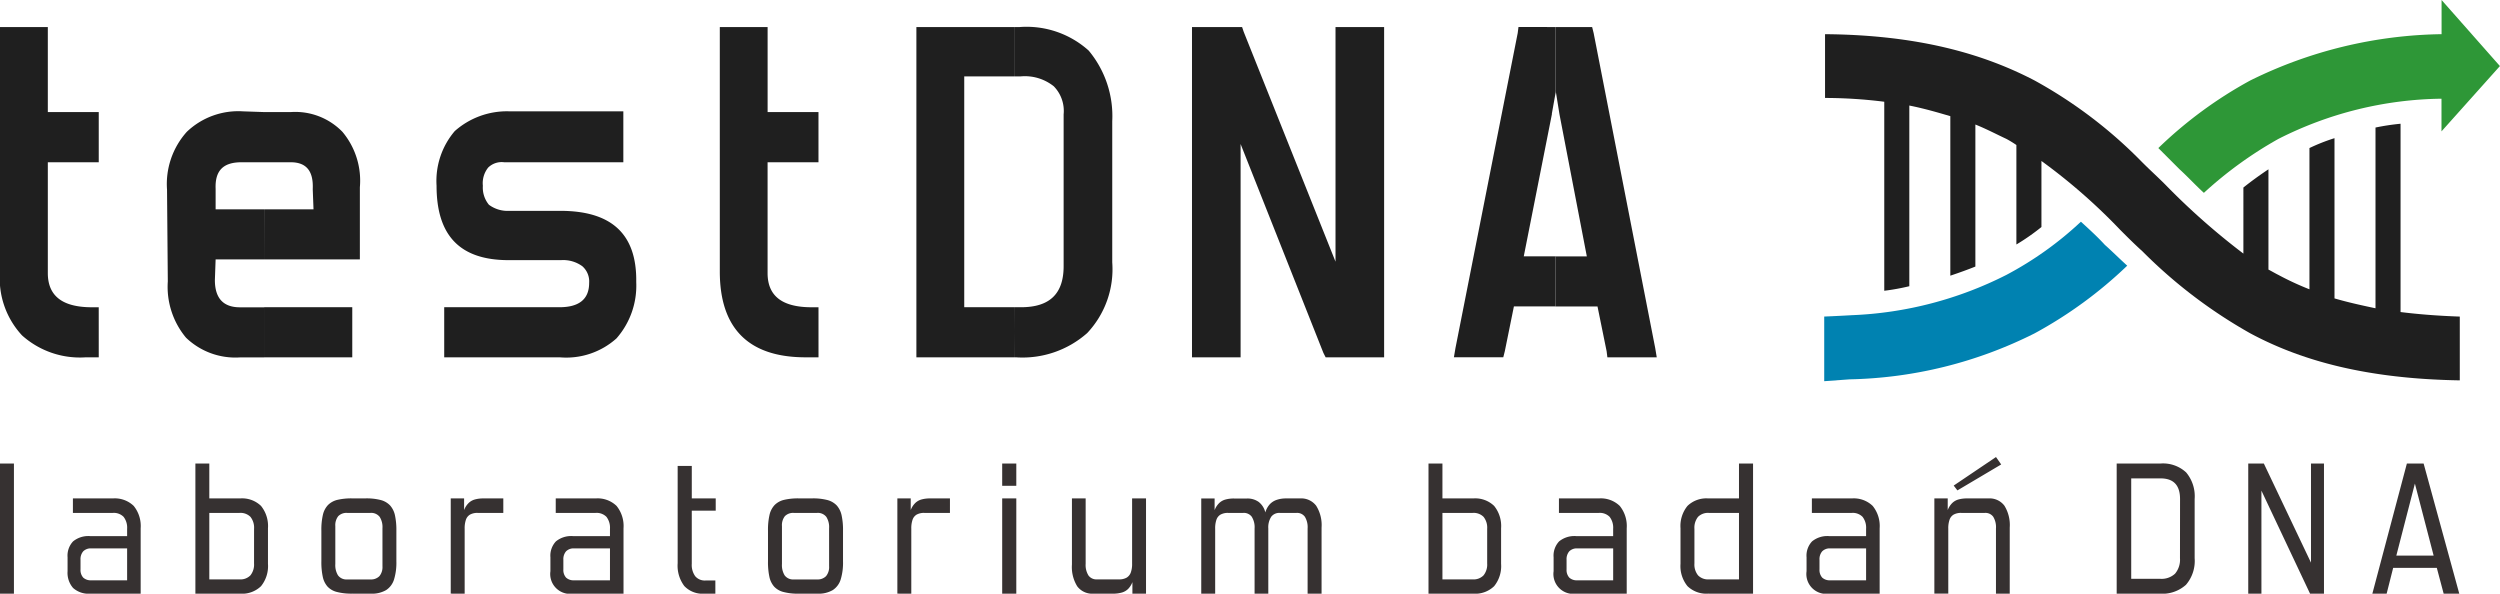
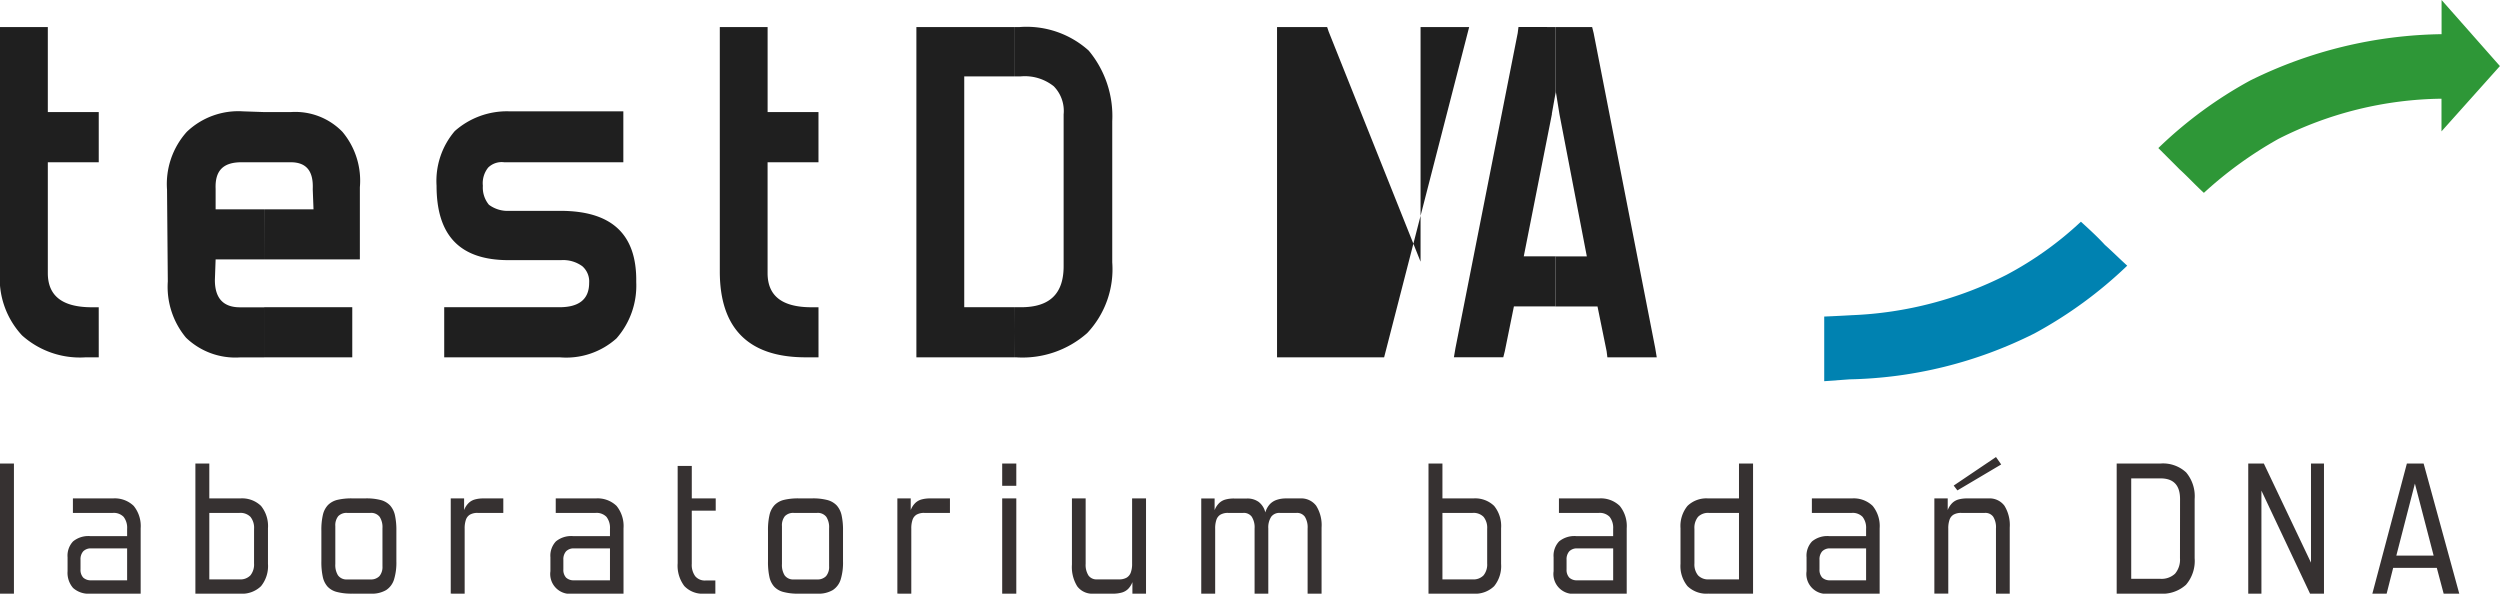
<svg xmlns="http://www.w3.org/2000/svg" width="182.289" height="43.288" viewBox="0 0 182.289 43.288">
  <defs>
    <clipPath id="clip-path">
      <rect id="Rectangle_461" data-name="Rectangle 461" width="182.289" height="43.288" fill="none" />
    </clipPath>
  </defs>
  <g id="LOGO" transform="translate(0 0)">
    <g id="Group_423" data-name="Group 423" transform="translate(0 0)" clip-path="url(#clip-path)">
      <path id="Path_634" data-name="Path 634" d="M1.017,48.492H0v9.489H1.017Zm9.241,9.49V53.216a2.327,2.327,0,0,0-.508-1.633,1.985,1.985,0,0,0-1.523-.546H5.317v1.056H8.228a1,1,0,0,1,.785.287,1.291,1.291,0,0,1,.257.877v.528H6.576a1.759,1.759,0,0,0-1.248.386,1.516,1.516,0,0,0-.4,1.158v1.015a1.679,1.679,0,0,0,.4,1.22,1.687,1.687,0,0,0,1.253.418Zm-.988-.975H6.657a.8.8,0,0,1-.591-.2.837.837,0,0,1-.194-.6v-.7a.868.868,0,0,1,.2-.616.773.773,0,0,1,.586-.21H9.27Zm8.24.975a1.987,1.987,0,0,0,1.523-.546,2.327,2.327,0,0,0,.507-1.633V53.216a2.33,2.33,0,0,0-.507-1.633,1.986,1.986,0,0,0-1.523-.546H15.263V48.492H14.248v9.49Zm1.015-2.207a1.263,1.263,0,0,1-.264.871,1.009,1.009,0,0,1-.792.294H15.263V52.093H17.47a1.021,1.021,0,0,1,.792.287,1.27,1.27,0,0,1,.264.877Zm8.524,2.207a2.046,2.046,0,0,0,1.108-.262,1.424,1.424,0,0,0,.579-.786,4.184,4.184,0,0,0,.167-1.308V53.393a5.034,5.034,0,0,0-.1-1.11,1.592,1.592,0,0,0-.354-.729,1.443,1.443,0,0,0-.688-.4,4.143,4.143,0,0,0-1.106-.12h-.974a4.43,4.43,0,0,0-1.072.106,1.452,1.452,0,0,0-.691.377,1.536,1.536,0,0,0-.374.722,4.784,4.784,0,0,0-.11,1.151v2.233a5.045,5.045,0,0,0,.1,1.117,1.558,1.558,0,0,0,.351.727,1.4,1.4,0,0,0,.688.392,4.158,4.158,0,0,0,1.11.12Zm.84-2a1.038,1.038,0,0,1-.221.72.854.854,0,0,1-.659.242H25.317a.761.761,0,0,1-.672-.3,1.424,1.424,0,0,1-.194-.826V53.055a1.057,1.057,0,0,1,.214-.725.842.842,0,0,1,.652-.237h1.692a.782.782,0,0,1,.679.293,1.387,1.387,0,0,1,.2.83Zm5.993,2V53.244a1.891,1.891,0,0,1,.09-.647.692.692,0,0,1,.3-.38,1.093,1.093,0,0,1,.56-.124H36.7V51.037H35.276a2.279,2.279,0,0,0-.659.079,1.055,1.055,0,0,0-.46.271,1.428,1.428,0,0,0-.316.5v-.853h-.974v6.945Zm11.583,0V53.216a2.33,2.33,0,0,0-.507-1.633,1.987,1.987,0,0,0-1.523-.546H40.523v1.056h2.911a1,1,0,0,1,.786.287,1.294,1.294,0,0,1,.257.877v.528H41.782a1.756,1.756,0,0,0-1.247.386,1.516,1.516,0,0,0-.4,1.158v1.015a1.448,1.448,0,0,0,1.651,1.638Zm-.988-.975H41.864a.792.792,0,0,1-.591-.2.834.834,0,0,1-.194-.6v-.7a.871.871,0,0,1,.2-.616.773.773,0,0,1,.586-.21h2.613Zm7.685.975v-.961h-.718a.91.91,0,0,1-.749-.31,1.4,1.4,0,0,1-.253-.908V51.931h1.746v-.894H50.443V48.669H49.413v7.093a2.471,2.471,0,0,0,.485,1.663,1.822,1.822,0,0,0,1.45.557Zm7.454,0a2.044,2.044,0,0,0,1.108-.262,1.425,1.425,0,0,0,.58-.786,4.187,4.187,0,0,0,.166-1.308V53.393a5,5,0,0,0-.1-1.11,1.592,1.592,0,0,0-.354-.729,1.447,1.447,0,0,0-.688-.4,4.143,4.143,0,0,0-1.106-.12h-.974a4.434,4.434,0,0,0-1.072.106,1.448,1.448,0,0,0-.691.377,1.536,1.536,0,0,0-.374.722A4.784,4.784,0,0,0,56,53.393v2.233a5.045,5.045,0,0,0,.1,1.117,1.558,1.558,0,0,0,.351.727,1.4,1.4,0,0,0,.688.392,4.158,4.158,0,0,0,1.11.12Zm.84-2a1.038,1.038,0,0,1-.221.72.854.854,0,0,1-.659.242H57.884a.761.761,0,0,1-.672-.3,1.424,1.424,0,0,1-.194-.826V53.055a1.057,1.057,0,0,1,.214-.725.843.843,0,0,1,.652-.237h1.692a.782.782,0,0,1,.679.293,1.387,1.387,0,0,1,.2.83Zm5.993,2V53.244a1.891,1.891,0,0,1,.09-.647.69.69,0,0,1,.3-.38,1.091,1.091,0,0,1,.56-.124h1.868V51.037H67.842a2.285,2.285,0,0,0-.659.079,1.059,1.059,0,0,0-.46.271,1.428,1.428,0,0,0-.316.5v-.853h-.974v6.945Zm7.657-9.49H73.076v1.625h1.029Zm0,2.545H73.076v6.944h1.029Zm9.458,6.945V51.037H82.549v4.752a1.811,1.811,0,0,1-.093.641.723.723,0,0,1-.307.384,1.093,1.093,0,0,1-.562.126h-1.6a.712.712,0,0,1-.62-.285,1.449,1.449,0,0,1-.205-.852V51.037h-1v4.82a2.666,2.666,0,0,0,.39,1.594,1.365,1.365,0,0,0,1.18.531h1.408A2.367,2.367,0,0,0,81.8,57.9a1.065,1.065,0,0,0,.46-.266,1.44,1.44,0,0,0,.311-.494v.84Zm12.8,0V53.163a2.65,2.65,0,0,0-.395-1.595,1.367,1.367,0,0,0-1.176-.531H93.78a2.093,2.093,0,0,0-.672.1,1.216,1.216,0,0,0-.515.321,1.486,1.486,0,0,0-.329.6,1.373,1.373,0,0,0-.487-.767,1.4,1.4,0,0,0-.853-.248H90a2.277,2.277,0,0,0-.659.079,1.055,1.055,0,0,0-.46.271,1.439,1.439,0,0,0-.316.5v-.853h-.974v6.945h1.015V53.244a1.89,1.89,0,0,1,.09-.647.692.692,0,0,1,.3-.38,1.092,1.092,0,0,1,.559-.124h1.1a.718.718,0,0,1,.611.269,1.429,1.429,0,0,1,.214.869v4.751h1V53.231a1.411,1.411,0,0,1,.221-.869.738.738,0,0,1,.618-.269h1.218a.7.7,0,0,1,.609.28,1.461,1.461,0,0,1,.2.858v4.751Zm11.06,0a1.984,1.984,0,0,0,1.523-.546,2.327,2.327,0,0,0,.507-1.633V53.216a2.33,2.33,0,0,0-.507-1.633,1.984,1.984,0,0,0-1.523-.546h-2.247V48.492h-1.016v9.49Zm1.015-2.207a1.26,1.26,0,0,1-.264.871,1.008,1.008,0,0,1-.792.294h-2.206V52.093h2.206a1.02,1.02,0,0,1,.792.287,1.266,1.266,0,0,1,.264.877Zm10.175,2.207V53.216a2.327,2.327,0,0,0-.508-1.633,1.985,1.985,0,0,0-1.523-.546h-2.911v1.056h2.911a1,1,0,0,1,.785.287,1.291,1.291,0,0,1,.257.877v.528h-2.694a1.759,1.759,0,0,0-1.248.386,1.516,1.516,0,0,0-.4,1.158v1.015a1.448,1.448,0,0,0,1.651,1.638Zm-.988-.975h-2.613a.792.792,0,0,1-.591-.2.834.834,0,0,1-.194-.6v-.7a.868.868,0,0,1,.2-.616.773.773,0,0,1,.586-.21h2.613Zm10.2.975v-9.49H126.8v2.545h-2.233a1.983,1.983,0,0,0-1.523.546,2.323,2.323,0,0,0-.508,1.633V55.8a2.321,2.321,0,0,0,.508,1.633,1.983,1.983,0,0,0,1.523.546ZM126.8,56.94h-2.193a1.009,1.009,0,0,1-.792-.294,1.259,1.259,0,0,1-.264-.871V53.257a1.266,1.266,0,0,1,.264-.877,1.021,1.021,0,0,1,.792-.287H126.8Zm10.257,1.042V53.216a2.33,2.33,0,0,0-.508-1.633,1.985,1.985,0,0,0-1.523-.546h-2.911v1.056h2.911a1,1,0,0,1,.785.287,1.291,1.291,0,0,1,.257.877v.528h-2.693a1.758,1.758,0,0,0-1.248.386,1.516,1.516,0,0,0-.4,1.158v1.015a1.448,1.448,0,0,0,1.652,1.638Zm-.989-.975h-2.612a.794.794,0,0,1-.591-.2.837.837,0,0,1-.194-.6v-.7a.868.868,0,0,1,.2-.616.772.772,0,0,1,.586-.21h2.612Zm10.474.975V53.163a2.683,2.683,0,0,0-.388-1.595,1.348,1.348,0,0,0-1.169-.531h-1.53a2.277,2.277,0,0,0-.659.079,1.051,1.051,0,0,0-.46.271,1.439,1.439,0,0,0-.316.5v-.853h-.974v6.945h1.015V53.244a1.89,1.89,0,0,1,.09-.647.692.692,0,0,1,.3-.38,1.091,1.091,0,0,1,.56-.124h1.718a.7.7,0,0,1,.609.28,1.455,1.455,0,0,1,.2.858v4.751Zm-.623-9.422-.379-.541L142.456,50.1l.271.352Zm11.561,9.422a2.572,2.572,0,0,0,1.913-.648,2.667,2.667,0,0,0,.632-1.938V51.078a2.7,2.7,0,0,0-.621-1.938,2.482,2.482,0,0,0-1.87-.648h-3.194v9.49Zm1.475-2.586a1.578,1.578,0,0,1-.359,1.128,1.438,1.438,0,0,1-1.089.374H155.4V49.576h2.139q1.422,0,1.421,1.5Zm10.5,2.586v-9.49h-.947v7.229l-3.438-7.229h-1.137v9.49h.961V50.469l3.546,7.513Zm9.865,0-2.6-9.49H175.5l-2.518,9.49h1.042L174.5,56.1h3.182l.5,1.881Zm-1.869-2.775h-2.721l1.354-5.252Z" transform="translate(-0.001 -14.694)" fill="#363131" />
      <path id="Path_635" data-name="Path 635" d="M19.265,9.041V12.7H17.607c-1.331,0-1.939.607-1.885,1.936v1.495h3.544v3.653H15.722l-.054,1.5q0,1.991,1.827,1.993h1.771v3.653H17.494a5.185,5.185,0,0,1-3.93-1.438,5.787,5.787,0,0,1-1.328-4.1l-.057-6.7a5.691,5.691,0,0,1,1.44-4.209,5.431,5.431,0,0,1,4.1-1.495ZM7.2,26.923H6.255a6.319,6.319,0,0,1-4.65-1.6A6.1,6.1,0,0,1,0,20.668V2.841H3.487v6.2H7.2V12.7H3.487v8.081c0,1.662,1.055,2.492,3.212,2.492h.5Zm52.482,0h-.942c-4.152,0-6.255-2.1-6.255-6.255V2.841h3.486v6.2H59.68V12.7H55.969v8.081c0,1.662,1.051,2.492,3.212,2.492h.5ZM19.265,19.781H26.24V14.523a5.537,5.537,0,0,0-1.273-4.042A4.792,4.792,0,0,0,21.2,9.041H19.265V12.7H21.2c1.107,0,1.66.607,1.605,1.936v.057l.055,1.438h-3.6Zm0,7.142h6.421V23.27H19.265Zm54.7-24.082v3.6H70.308V23.27h3.652v3.653H66.819V2.841Zm0,24.082h.112a7.12,7.12,0,0,0,5.2-1.772A6.785,6.785,0,0,0,81.1,20V9.706a7.457,7.457,0,0,0-1.717-5.148,6.777,6.777,0,0,0-5.036-1.717h-.389v3.6H74.4a3.38,3.38,0,0,1,2.437.72,2.568,2.568,0,0,1,.718,2.049V20.28c0,1.994-1,2.99-3.1,2.99h-.5Zm-41.575,0V23.27H40.8c1.383,0,2.158-.553,2.158-1.772a1.471,1.471,0,0,0-.5-1.219,2.365,2.365,0,0,0-1.552-.441H37.093c-3.544,0-5.261-1.772-5.261-5.427a5.6,5.6,0,0,1,1.328-3.985,5.741,5.741,0,0,1,3.933-1.441h8.358V12.7H36.759a1.406,1.406,0,0,0-1.162.386,1.822,1.822,0,0,0-.389,1.329,1.969,1.969,0,0,0,.443,1.385,2.289,2.289,0,0,0,1.495.443h3.708c3.766,0,5.592,1.715,5.538,5.2a5.824,5.824,0,0,1-1.441,4.1,5.483,5.483,0,0,1-4.1,1.383Z" transform="translate(0 -0.869)" fill="#1f1f1f" />
-       <path id="Path_636" data-name="Path 636" d="M139.249,26.924h-4.264l-.167-.331-6.034-15.224V26.924h-3.544V2.841h3.653l.112.334,6.7,16.774V2.841h3.544Z" transform="translate(-38.325 -0.869)" fill="#1f1f1f" />
+       <path id="Path_636" data-name="Path 636" d="M139.249,26.924h-4.264V26.924h-3.544V2.841h3.653l.112.334,6.7,16.774V2.841h3.544Z" transform="translate(-38.325 -0.869)" fill="#1f1f1f" />
      <path id="Path_637" data-name="Path 637" d="M160.179,2.841V7.6l-.277,1.55v.054l-2.049,10.354h2.326v3.653h-3.045l-.663,3.265-.112.443h-3.6l.112-.663,4.54-22.976.056-.443Z" transform="translate(-46.746 -0.869)" fill="#1f1f1f" />
      <path id="Path_638" data-name="Path 638" d="M163.451,23.215H166.5l.665,3.265.055.443h3.6l-.11-.663L166.219,3.285l-.11-.443h-2.658v4.65l.277,1.717,1.993,10.354h-2.27Z" transform="translate(-50.017 -0.869)" fill="#1f1f1f" />
-       <path id="Path_639" data-name="Path 639" d="M214.894,12.946h0a33.513,33.513,0,0,0-7.862-5.978c-3.71-1.936-8.47-3.322-15.28-3.377v4.65a34.987,34.987,0,0,1,4.318.277V22.3a15.945,15.945,0,0,0,1.827-.332V8.794c1.109.222,2.049.5,2.99.775V21.2c.666-.222,1.273-.443,1.827-.665V10.179c.83.332,1.55.718,2.27,1.052a8.172,8.172,0,0,1,.72.441v7.254a15.727,15.727,0,0,0,1.827-1.273V12.836a42.264,42.264,0,0,1,5.757,5.038c.5.5,1.051,1.052,1.607,1.55a35.932,35.932,0,0,0,7.86,5.978c3.71,1.993,8.47,3.322,15.28,3.431v-4.65q-2.326-.081-4.319-.331V10.122a16.5,16.5,0,0,0-1.827.277V23.577c-1.051-.222-2.048-.443-2.99-.72V11.174a13.942,13.942,0,0,0-1.826.72v10.3a20.962,20.962,0,0,1-2.27-1.052c-.222-.109-.5-.276-.72-.386V13.444c-.663.443-1.274.887-1.827,1.33V19.59a50.87,50.87,0,0,1-5.7-5.037c-.553-.555-1.106-1.051-1.66-1.607" transform="translate(-58.678 -1.099)" fill="#1f1f1f" />
      <path id="Path_640" data-name="Path 640" d="M247.423,2.492A32.423,32.423,0,0,0,233.47,5.869a30.889,30.889,0,0,0-6.7,4.927l1.55,1.55c.607.553,1.164,1.164,1.772,1.716a28.93,28.93,0,0,1,5.425-3.929,26.954,26.954,0,0,1,11.9-2.936V9.579l4.26-4.762L247.423,0Z" transform="translate(-69.394 0)" fill="#2e9737" />
      <path id="Path_641" data-name="Path 641" d="M212.154,25.01c-.553-.608-1.164-1.163-1.771-1.717a25.042,25.042,0,0,1-5.426,3.875,27.256,27.256,0,0,1-11.279,2.942c-1.124.065-2.012.1-2.012.1v4.713l1.851-.135a31.382,31.382,0,0,0,13.488-3.353A31.246,31.246,0,0,0,213.76,26.5c-.554-.5-1.052-1-1.605-1.495" transform="translate(-58.652 -7.128)" fill="#0082b1" />
    </g>
  </g>
</svg>